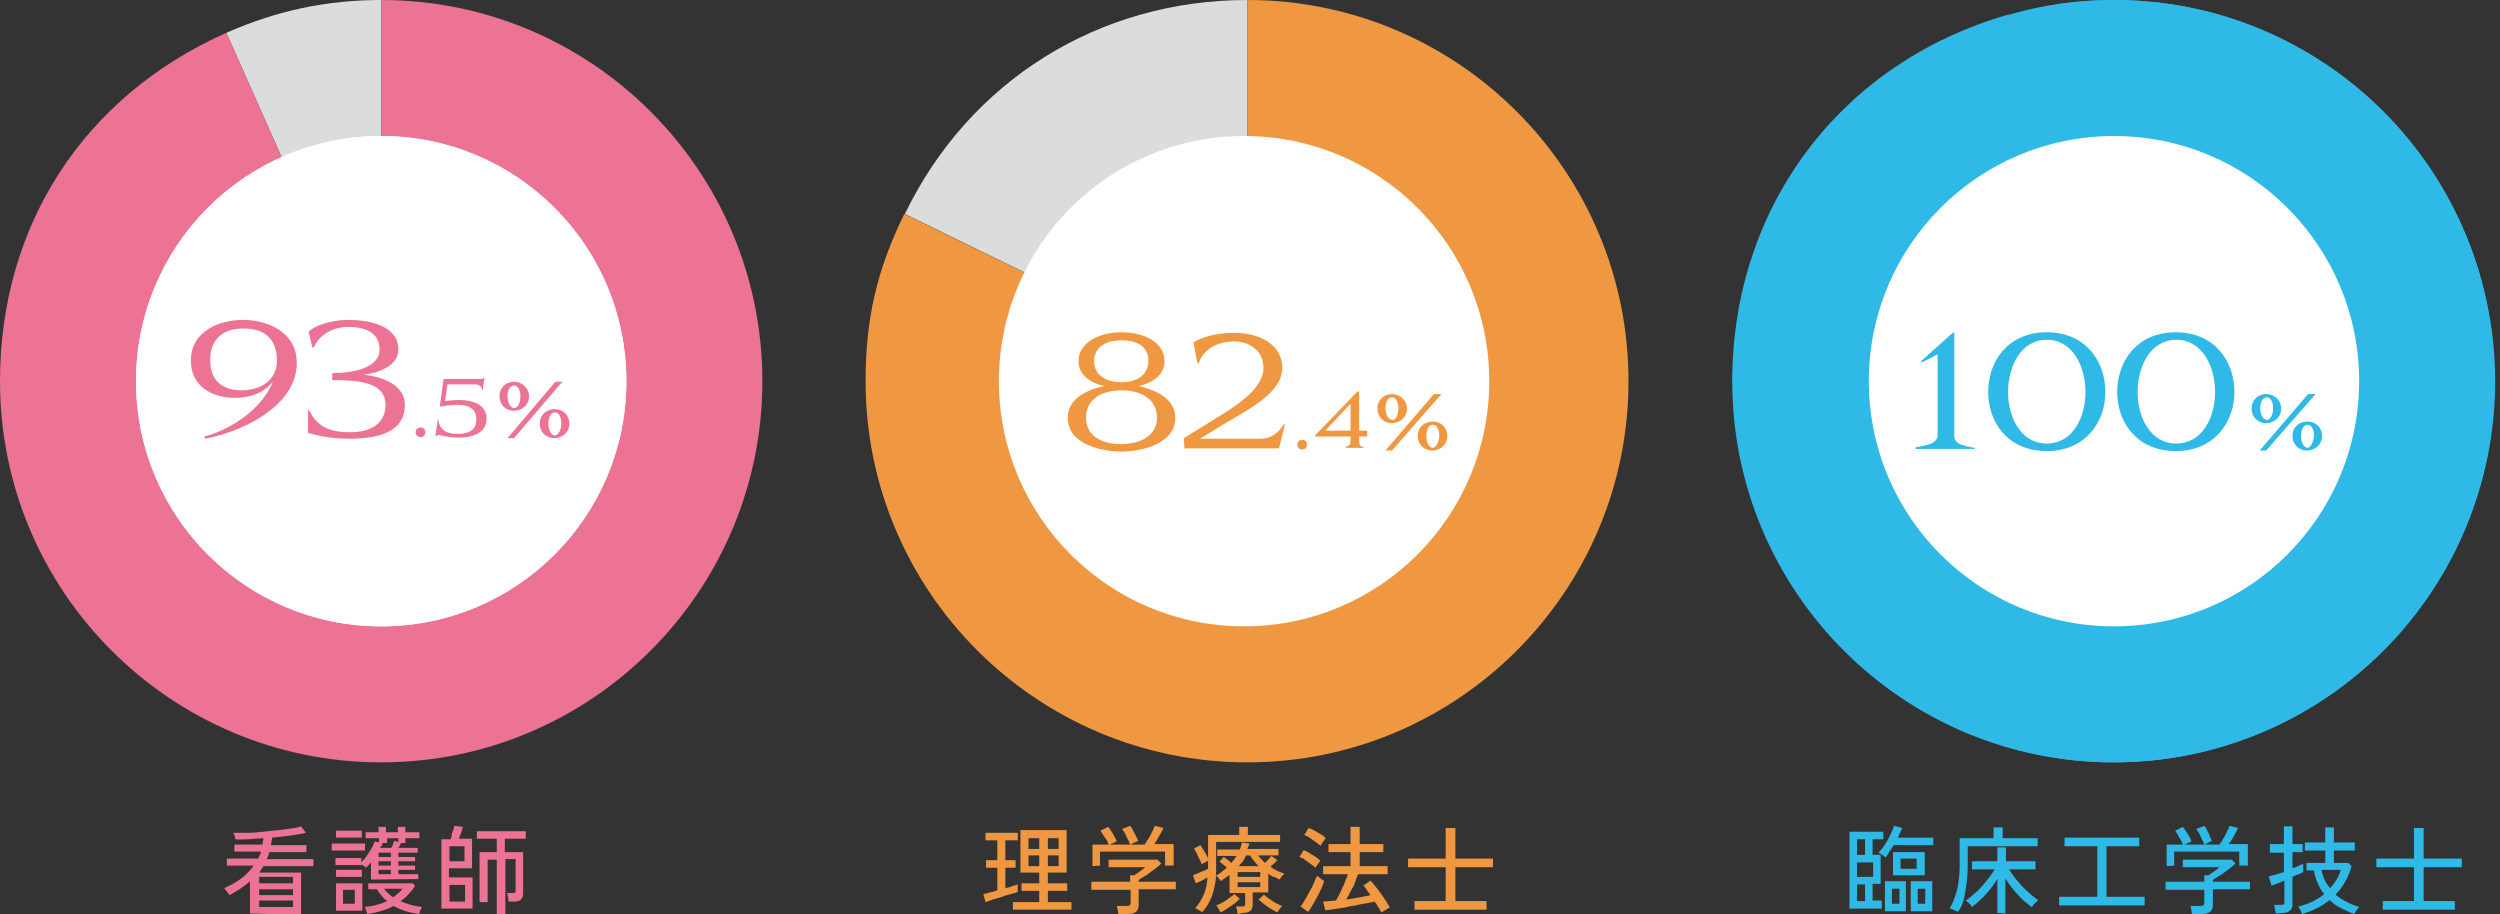
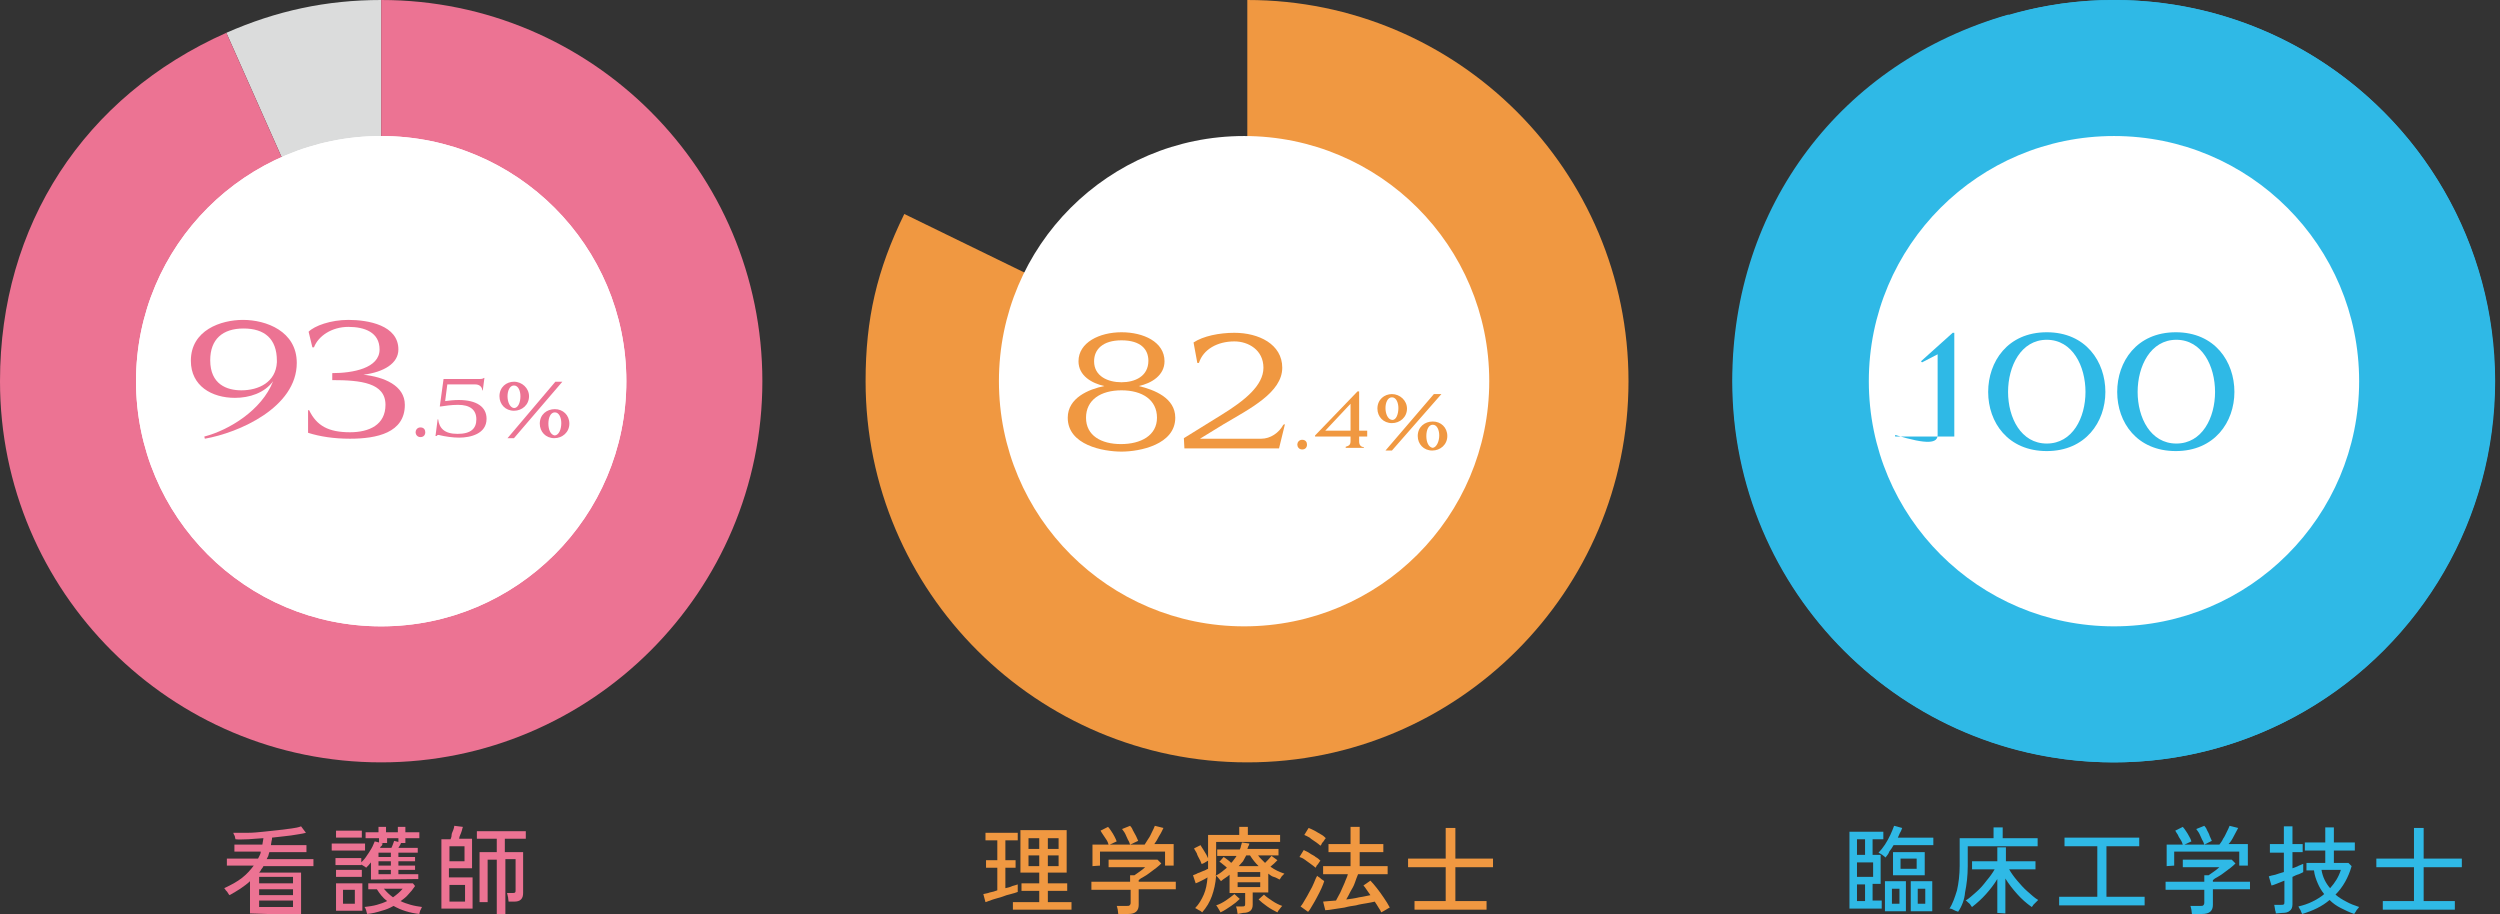
<svg xmlns="http://www.w3.org/2000/svg" version="1.1" id="_レイヤー_1" x="0px" y="0px" viewBox="0 0 465 170" style="enable-background:new 0 0 465 170;" xml:space="preserve">
  <rect x="0" y="0" width="465" height="170" fill="#333333" stroke="none" />
  <style type="text/css">
	.st0{fill:#DBDCDC;}
	.st1{fill:#F09841;}
	.st2{fill:#EC7393;}
	.st3{fill:#FFFFFF;}
	.st4{fill:#2FB9E6;}
</style>
-   <path class="st0" d="M232,70.9l-63.7-31.1C180.3,15,204.4,0,232,0V70.9z" />
  <path class="st1" d="M232,70.9V0c39.2,0,70.9,31.8,70.9,70.9s-31.8,70.9-70.9,70.9S161,110.1,161,70.9c0-11.6,2.1-20.7,7.2-31.1  L232,70.9L232,70.9z" />
  <path class="st0" d="M70.9,70.9L42.1,6.1C51.4,2,60.7,0,70.9,0V70.9z" />
  <path class="st2" d="M70.9,70.9V0c39.2,0,70.9,31.8,70.9,70.9s-31.8,70.9-70.9,70.9S0,110.1,0,70.9c0-29,15.6-53,42.1-64.8  C42.1,6.1,70.9,70.9,70.9,70.9z" />
  <path class="st3" d="M116.5,70.9c0,25.2-20.4,45.6-45.6,45.6S25.3,96.1,25.3,70.9s20.4-45.6,45.6-45.6S116.5,45.7,116.5,70.9" />
  <path class="st2" d="M46.5,169.9v-6c-0.5,0.5-1.1,0.9-1.8,1.4c-0.6,0.4-1.3,0.8-2,1.2c-0.1-0.1-0.2-0.2-0.3-0.4s-0.2-0.3-0.4-0.5  c-0.1-0.2-0.2-0.3-0.3-0.4c1.3-0.6,2.4-1.2,3.3-1.9c0.9-0.7,1.6-1.5,2.2-2.3h-5v-1.3H48c0.1-0.2,0.2-0.4,0.3-0.6  c0.1-0.2,0.2-0.4,0.2-0.7h-4.9v-1.3h5.2c0-0.2,0.1-0.4,0.1-0.6c0-0.2,0.1-0.4,0.1-0.6c-1,0.1-1.9,0.1-2.8,0.2c-0.9,0-1.7,0.1-2.4,0  c0-0.1-0.1-0.3-0.1-0.4c0-0.2-0.1-0.3-0.2-0.5s-0.1-0.3-0.1-0.3c0.8,0,1.7,0,2.7,0c1,0,1.9-0.1,2.9-0.2c1-0.1,1.9-0.2,2.8-0.3  c0.9-0.1,1.7-0.2,2.4-0.3s1.3-0.2,1.8-0.4l0.9,1.2c-0.7,0.2-1.6,0.3-2.8,0.5c-1.1,0.1-2.3,0.3-3.5,0.4c0,0.2,0,0.4-0.1,0.7  c0,0.2-0.1,0.4-0.1,0.7H57v1.3h-6.9c-0.1,0.2-0.1,0.4-0.2,0.7c-0.1,0.2-0.2,0.4-0.3,0.6h8.7v1.3H49c-0.1,0.2-0.2,0.4-0.4,0.6  c-0.1,0.2-0.2,0.4-0.4,0.6h7.8v7.9L46.5,169.9L46.5,169.9z M48.2,164.3h6.3v-1.2h-6.3V164.3z M48.2,166.5h6.3v-1.1h-6.3V166.5z   M48.2,168.7h6.3v-1.2h-6.3V168.7z" />
  <path class="st2" d="M61.7,156.9h6.2v1.3h-6.2C61.7,158.2,61.7,156.9,61.7,156.9z M69,163.6v-3.2c-0.3,0.4-0.6,0.7-0.9,1  c-0.1-0.1-0.2-0.2-0.4-0.3c-0.2-0.1-0.3-0.2-0.5-0.3v0.1h-4.8v-1.3h4.8v0.8c0.3-0.3,0.7-0.7,1-1.2c0.3-0.4,0.6-0.9,0.9-1.4  c0.3-0.5,0.4-0.9,0.6-1.3l0.8,0.2v-0.8H68v-1.1h2.4v-1h1.4v1H74v-1h1.4v1H78v1.1h-2.6v0.9h-0.8c-0.1,0.1-0.1,0.3-0.2,0.4  c-0.1,0.2-0.2,0.3-0.3,0.5h3.6v0.9h-3.6v0.8h3.1v0.8h-3.1v0.8h3.1v0.8h-3.1v0.8h3.7v0.9L69,163.6L69,163.6z M62.5,161.8h4.8v1.3  h-4.8V161.8z M62.5,164.3h4.9v5.1h-4.9V164.3z M62.5,154.5h4.8v1.3h-4.8V154.5z M63.8,168.1H66v-2.6h-2.2  C63.8,165.6,63.8,168.1,63.8,168.1z M68.3,170c-0.1-0.2-0.1-0.4-0.2-0.7s-0.2-0.5-0.3-0.6c0.8-0.1,1.6-0.2,2.3-0.4  c0.7-0.2,1.3-0.4,1.9-0.7c-0.8-0.6-1.4-1.4-1.9-2.2h-1.6v-1.1h8.3l0.4,0.5c-0.4,0.6-0.8,1.1-1.2,1.5c-0.4,0.5-0.9,0.9-1.5,1.3  c0.6,0.3,1.2,0.5,1.9,0.7c0.7,0.2,1.4,0.3,2.1,0.4c-0.1,0.1-0.1,0.2-0.2,0.4c-0.1,0.2-0.2,0.3-0.2,0.5c-0.1,0.2-0.1,0.3-0.1,0.4  c-1.8-0.2-3.4-0.7-4.8-1.5c-0.7,0.4-1.4,0.7-2.2,0.9C70.1,169.7,69.2,169.9,68.3,170 M70.4,159.4h2.3v-0.8h-2.3V159.4z M70.4,161  h2.3v-0.8h-2.3V161z M70.4,162.6h2.3v-0.8h-2.3V162.6z M70.7,157.7h2.1c0.1-0.2,0.2-0.4,0.3-0.7c0.1-0.3,0.2-0.5,0.2-0.6l0.8,0.2  v-0.7h-2.1v0.9h-1.1l0.3,0.1c-0.1,0.1-0.1,0.3-0.2,0.4S70.7,157.5,70.7,157.7 M73.1,166.9c0.7-0.5,1.3-1,1.8-1.6h-3.5  C71.9,165.9,72.4,166.4,73.1,166.9" />
  <path class="st2" d="M82.1,169.1v-13h1.7c0.1-0.2,0.2-0.5,0.2-0.8s0.2-0.6,0.3-0.9c0.1-0.3,0.2-0.6,0.2-0.8l1.6,0.2  c-0.1,0.2-0.1,0.4-0.2,0.7c-0.1,0.3-0.2,0.6-0.3,0.8s-0.2,0.5-0.2,0.7h2.4v5.5h-4.3v1.7h4.4v5.8H82.1L82.1,169.1z M83.6,160.2h2.8  v-2.8h-2.8V160.2z M83.6,167.7h2.9v-3.1h-2.9V167.7z M92.4,170v-10.1h-1.7v7.9h-1.5v-9.3h3.2v-2.5h-3.7v-1.4h9.1v1.4h-3.9v2.5h3.4  v7.6c0,0.5-0.1,0.9-0.4,1.2s-0.7,0.4-1.3,0.4h-1c0-0.2-0.1-0.5-0.1-0.8c-0.1-0.3-0.1-0.6-0.2-0.8h1c0.2,0,0.4,0,0.5-0.1  c0.1-0.1,0.1-0.2,0.1-0.5v-5.7h-1.9V170L92.4,170L92.4,170z" />
  <path class="st3" d="M116.5,70.9c0,25.2-20.4,45.6-45.6,45.6S25.3,96.1,25.3,70.9s20.4-45.6,45.6-45.6S116.5,45.7,116.5,70.9" />
  <path class="st2" d="M50.8,70.9c-1.6,2.2-4.4,3.1-7.1,3.1c-4.3,0-8.2-2.2-8.2-6.9c0-5.7,5.6-7.6,9.7-7.6c4.3,0,10,2.1,10,8  c0,8.3-10.8,13-17.1,14.1L38,81.2C42.6,80,48.7,76.3,50.8,70.9 M44.9,72.6c3.2,0,6.4-1.5,6.6-5.2v-0.3c0-4.1-2.3-6-6.2-6  s-6.2,2-6.2,5.9C39.1,71.5,42.2,72.6,44.9,72.6" />
  <path class="st2" d="M65.1,80.4c3.6,0,6.6-1.4,6.6-5.1c0-4.1-4.6-4.6-9.9-4.6v-1.3c3.8,0,8.8-0.9,8.8-4.4c0-3.2-2.8-4.2-5.8-4.2  c-3.1,0-5.6,1.7-6.4,3.8h-0.3l-0.7-2.9c1.1-1.1,4.1-2.2,7.4-2.2c3.7,0,9.3,1,9.3,5.5c0,2.6-2.7,4.2-6.5,4.7c3.8,0.4,7.7,2,7.7,5.6  c0,5.2-5.2,6.3-10.2,6.3c-3,0-5.6-0.4-7.8-1.1v-4.2h0.2C58.9,79.2,61.1,80.4,65.1,80.4" />
  <path class="st2" d="M78.2,79.5c0.7,0,0.9,0.5,0.9,0.9c0,0.5-0.3,0.9-0.9,0.9s-0.9-0.5-0.9-0.9S77.6,79.5,78.2,79.5" />
  <path class="st2" d="M82.5,70.5h6.3c0.6,0,1,0,1.2-0.2h0.1l-0.3,2.3h-0.1c0-0.5-0.4-1.1-1.3-1.1h-5.2l-0.4,3.1  c0.7-0.1,1.7-0.2,2.5-0.2c3.4,0,5.2,1.3,5.2,3.5c0,2.8-3,3.5-5.1,3.5c-1.2,0-2.6-0.2-3.8-0.5c-0.3,0-0.3,0.1-0.4,0.2h-0.2l0.4-3.1  h0.1c0.2,1.6,1.1,2.7,3.6,2.7s3.5-1,3.5-2.7c0-1.8-1.2-2.7-3.4-2.7c-1.3,0-2.5,0.2-3.2,0.3h-0.2L82.5,70.5L82.5,70.5z" />
  <path class="st2" d="M98.4,73.7c0,1.6-1.3,2.7-2.8,2.7c-1.6,0-2.7-1.2-2.7-2.7c0-1.7,1.3-2.7,2.7-2.7C97.1,71,98.4,72.2,98.4,73.7   M95.6,81.5h-1.2l8.9-10.5h1.3L95.6,81.5L95.6,81.5z M96.8,73.7c0-1-0.4-2-1.2-2s-1.2,1-1.2,2s0.4,2.1,1.2,2.2  C96.4,75.9,96.8,74.8,96.8,73.7 M105.9,78.8c0,1.6-1.3,2.7-2.8,2.7c-1.6,0-2.7-1.2-2.7-2.7c0-1.7,1.3-2.7,2.8-2.7  S105.9,77.2,105.9,78.8 M104.4,78.7c0-1-0.4-2-1.2-2s-1.2,1-1.2,2.1s0.4,2.1,1.2,2.2C104,80.9,104.4,79.8,104.4,78.7" />
  <path class="st1" d="M183.3,167.8l-0.4-1.5c0.3-0.1,0.7-0.1,1.2-0.3c0.5-0.1,0.9-0.2,1.4-0.4v-4.2h-2.1v-1.4h2.1v-3.7h-2.2v-1.4h6  v1.4H187v3.7h1.9v1.4H187v3.8c0.5-0.1,0.9-0.2,1.3-0.4c0.4-0.1,0.7-0.2,1-0.3v1.4c-0.3,0.1-0.8,0.3-1.3,0.4s-1.1,0.3-1.6,0.5  c-0.6,0.2-1.1,0.3-1.7,0.5S183.6,167.7,183.3,167.8 M188.4,169.2v-1.4h4.9v-2.1H190v-1.4h3.3v-2h-3.5v-7.9h8.6v7.9h-3.5v2h3.6v1.4  h-3.6v2.1h4.4v1.4H188.4L188.4,169.2z M191.3,157.9h2v-2h-2V157.9z M191.3,161.1h2v-2h-2V161.1z M194.9,157.9h2v-2h-2V157.9z   M194.9,161.1h2v-2h-2V161.1z" />
  <path class="st1" d="M208,170c0-0.2-0.1-0.5-0.1-0.8c-0.1-0.3-0.1-0.6-0.2-0.7h1.9c0.2,0,0.4,0,0.5-0.1c0.1-0.1,0.2-0.2,0.2-0.5  v-2.4H203V164h7.2v-1.2h0.8c0.3-0.2,0.6-0.4,1-0.7c0.4-0.3,0.7-0.5,1-0.8h-6.8v-1.4h9.1l0.7,0.7c-0.2,0.2-0.5,0.5-0.9,0.8  c-0.4,0.3-0.8,0.6-1.2,0.9c-0.4,0.3-0.8,0.6-1.2,0.8s-0.7,0.4-0.9,0.6v0.3h6.9v1.4h-6.9v2.9c0,1.1-0.6,1.7-1.9,1.7L208,170L208,170z   M203.2,161.1v-4h3c-0.1-0.3-0.2-0.6-0.4-0.9s-0.4-0.6-0.6-0.9c-0.2-0.3-0.4-0.6-0.5-0.8l1.4-0.7c0.2,0.2,0.4,0.5,0.6,0.8  c0.2,0.3,0.4,0.6,0.6,1s0.3,0.6,0.4,0.9l-1.3,0.6h6.5c0.2-0.3,0.4-0.6,0.7-1.1c0.3-0.4,0.5-0.9,0.7-1.3c0.2-0.4,0.4-0.8,0.5-1.1  l1.6,0.4c-0.2,0.4-0.4,0.9-0.8,1.5c-0.3,0.6-0.6,1.1-0.9,1.5h3.6v4h-1.6v-2.6h-12.1v2.6L203.2,161.1L203.2,161.1z M210.2,157.1  c-0.1-0.3-0.2-0.6-0.4-0.9c-0.2-0.4-0.3-0.7-0.5-1.1s-0.4-0.6-0.6-0.9l1.5-0.6c0.2,0.2,0.4,0.5,0.5,0.8c0.2,0.4,0.4,0.7,0.6,1.1  s0.3,0.7,0.4,0.9L210.2,157.1L210.2,157.1z" />
  <path class="st1" d="M230.2,170c0-0.2-0.1-0.4-0.1-0.7c-0.1-0.3-0.1-0.5-0.2-0.7h1.1c0.2,0,0.4,0,0.5-0.1c0.1-0.1,0.1-0.2,0.1-0.5  v-1.9h-2.9v-3.4c-0.2,0.2-0.5,0.4-0.8,0.6c-0.3,0.2-0.6,0.4-0.8,0.6c-0.1-0.1-0.2-0.3-0.4-0.5c-0.2-0.2-0.3-0.4-0.5-0.5  c-0.1,1.4-0.4,2.7-0.8,3.8c-0.4,1.1-1,2.1-1.8,3c-0.1-0.1-0.3-0.3-0.6-0.4c-0.3-0.2-0.5-0.3-0.7-0.4c0.7-0.7,1.2-1.6,1.6-2.5  c0.4-0.9,0.6-2,0.7-3.2c-0.3,0.2-0.7,0.4-1.1,0.6s-0.8,0.4-1.1,0.5l-0.5-1.5c0.2-0.1,0.6-0.2,0.9-0.4c0.4-0.1,0.7-0.3,1-0.4  c0.4-0.1,0.6-0.3,0.9-0.4v-6.3h5.8v-1.5h1.6v1.5h6v1.3h-11.9v4.5c0,0.3,0,0.6,0,0.9c0,0.3,0,0.6-0.1,0.9c0.8-0.4,1.5-1,2.1-1.5  c-0.2-0.2-0.4-0.4-0.7-0.6s-0.4-0.4-0.7-0.5l0.8-0.9c0.2,0.1,0.4,0.3,0.7,0.5s0.5,0.4,0.7,0.6c0.2-0.2,0.4-0.4,0.5-0.6  c0.2-0.2,0.3-0.4,0.5-0.7h-3.6v-1.2h4.2c0.1-0.2,0.2-0.4,0.2-0.6c0.1-0.2,0.1-0.4,0.2-0.7l1.4,0.2c-0.1,0.2-0.1,0.4-0.2,0.5  s-0.1,0.4-0.2,0.5h5.8v1.2H234c0.2,0.3,0.4,0.5,0.6,0.7c0.2,0.2,0.5,0.5,0.7,0.7c0.4-0.4,0.8-0.8,1.2-1.3l1.1,0.8  c-0.2,0.2-0.4,0.4-0.6,0.6c-0.2,0.2-0.5,0.4-0.7,0.6c0.8,0.6,1.7,1,2.6,1.3c-0.1,0.1-0.3,0.3-0.5,0.5c-0.2,0.3-0.3,0.5-0.4,0.6  c-0.4-0.2-0.7-0.4-1.1-0.5s-0.7-0.4-1-0.6v3.5h-2.9v2.3c0,1-0.6,1.5-1.8,1.5L230.2,170L230.2,170z M223.5,160.7  c-0.1-0.2-0.2-0.6-0.4-0.9c-0.2-0.4-0.4-0.7-0.5-1.1c-0.2-0.4-0.4-0.6-0.5-0.9l1.2-0.6c0.1,0.2,0.3,0.5,0.5,0.8s0.4,0.7,0.6,1  c0.2,0.4,0.3,0.7,0.5,1c-0.1,0-0.2,0.1-0.4,0.2c-0.2,0.1-0.3,0.2-0.5,0.3S223.6,160.7,223.5,160.7 M227,169.7c0-0.1-0.1-0.2-0.2-0.4  c-0.1-0.2-0.2-0.3-0.3-0.5c-0.1-0.2-0.2-0.3-0.3-0.4c0.6-0.2,1.2-0.5,1.8-0.9c0.6-0.4,1.1-0.8,1.6-1.2l1,0.9c-0.5,0.5-1,0.9-1.6,1.3  S227.7,169.4,227,169.7 M230.2,163.1h4.2v-0.9h-4.2V163.1z M230.2,165h4.2v-0.9h-4.2V165z M230.4,161.1h3.7c-0.6-0.6-1.1-1.2-1.6-2  h-0.7c-0.2,0.4-0.4,0.7-0.6,1.1C230.9,160.5,230.7,160.8,230.4,161.1 M237.6,169.7c-0.6-0.3-1.2-0.6-1.9-1.1s-1.2-0.9-1.6-1.3l1-0.9  c0.4,0.4,1,0.8,1.6,1.2c0.6,0.4,1.2,0.7,1.8,0.9c-0.1,0.1-0.3,0.3-0.5,0.6C237.8,169.3,237.7,169.5,237.6,169.7" />
  <path class="st1" d="M244.7,161.4c-0.2-0.2-0.5-0.4-0.9-0.7c-0.4-0.3-0.7-0.5-1.1-0.8s-0.7-0.4-1-0.5l0.8-1.3  c0.3,0.2,0.7,0.3,1.1,0.6s0.8,0.4,1.1,0.7c0.4,0.2,0.7,0.5,0.9,0.7c-0.1,0.1-0.2,0.2-0.3,0.4c-0.1,0.2-0.3,0.4-0.4,0.5  C244.9,161.1,244.8,161.2,244.7,161.4 M243.3,169.6l-1.4-1c0.3-0.3,0.5-0.7,0.8-1.2c0.3-0.5,0.6-1,0.9-1.6c0.3-0.5,0.6-1.1,0.8-1.6  c0.2-0.5,0.4-1,0.6-1.3c0.1,0.1,0.2,0.2,0.4,0.3c0.2,0.1,0.3,0.3,0.5,0.4s0.3,0.2,0.4,0.3c-0.1,0.4-0.3,0.8-0.5,1.3  c-0.2,0.5-0.5,1-0.8,1.6s-0.6,1.1-0.9,1.6C243.8,168.9,243.6,169.3,243.3,169.6 M245.6,157.3c-0.2-0.2-0.5-0.4-0.9-0.7  c-0.4-0.3-0.8-0.5-1.1-0.8c-0.4-0.2-0.7-0.4-1-0.5l0.8-1.3c0.3,0.1,0.7,0.3,1.1,0.5c0.4,0.2,0.8,0.5,1.2,0.7  c0.4,0.2,0.7,0.5,0.9,0.7c-0.1,0.1-0.2,0.2-0.3,0.4c-0.1,0.2-0.3,0.4-0.4,0.5C245.8,157.1,245.7,157.2,245.6,157.3 M256.9,169.7  c-0.1-0.3-0.3-0.6-0.5-0.9c-0.2-0.3-0.4-0.7-0.7-1.1c-0.4,0.1-0.9,0.2-1.5,0.3c-0.6,0.1-1.3,0.2-2,0.4c-0.7,0.1-1.4,0.2-2.1,0.4  c-0.7,0.1-1.4,0.2-2,0.3c-0.6,0.1-1.2,0.2-1.6,0.2l-0.4-1.6c0.3,0,0.7-0.1,1.1-0.1s0.9-0.1,1.3-0.1c0.2-0.4,0.5-0.9,0.8-1.5  c0.3-0.6,0.5-1.2,0.8-1.8c0.2-0.6,0.5-1.1,0.6-1.6h-4.6v-1.5h5.1v-2.6h-4.1V157h4.1v-3.2h1.7v3.2h4.4v1.5h-4.4v2.6h5.2v1.5h-5.5  c-0.2,0.5-0.4,1-0.6,1.6c-0.2,0.6-0.5,1.1-0.8,1.6c-0.3,0.6-0.5,1-0.8,1.5c0.8-0.1,1.6-0.2,2.4-0.4c0.8-0.1,1.5-0.3,2.1-0.4  c-0.2-0.3-0.5-0.7-0.7-1c-0.2-0.3-0.4-0.6-0.6-0.8l1.3-0.9c0.4,0.4,0.8,0.9,1.2,1.4s0.9,1.2,1.3,1.8c0.4,0.6,0.8,1.2,1.1,1.8  c-0.2,0.1-0.4,0.2-0.7,0.4S257.1,169.6,256.9,169.7" />
  <polygon class="st1" points="263.1,169.2 263.1,167.6 268.9,167.6 268.9,161.3 261.9,161.3 261.9,159.7 268.9,159.7 268.9,154   270.7,154 270.7,159.7 277.7,159.7 277.7,161.3 270.7,161.3 270.7,167.6 276.5,167.6 276.5,169.2 " />
  <path class="st3" d="M277,70.9c0,25.2-20.4,45.6-45.6,45.6s-45.6-20.4-45.6-45.6s20.4-45.6,45.6-45.6S277,45.7,277,70.9" />
  <path class="st1" d="M208.6,61.8c4.1,0,8,1.8,8,5.4c0,2.6-2.4,4.1-4.8,4.6c2.9,0.7,6.8,2.2,6.8,5.9c0,5-6.6,6.3-10,6.3  s-10-1.2-10-6.3c0-3.7,3.9-5.3,6.8-5.9c-2.3-0.5-4.8-1.9-4.8-4.6C200.6,63.7,204.5,61.8,208.6,61.8 M215.2,77.7  c0-3.3-2.7-5.1-6.6-5.1s-6.6,1.8-6.6,5.1s2.8,4.9,6.5,4.9S215.2,81,215.2,77.7 M208.6,63.3c-3.5,0-5.1,1.7-5.1,3.9  c0,2.8,2.6,3.9,5.1,3.9s5-1.1,5-4C213.6,65,212.2,63.3,208.6,63.3" />
  <path class="st1" d="M239,78.9l-1.1,4.5h-17.6l-0.1-1.9l7.1-4.4c4.2-2.6,7.7-5.4,7.7-8.7s-2.8-4.9-5.4-4.9c-3.2,0-5.8,1.5-6.6,4  h-0.3l-0.7-3.8c1.8-1.2,4.8-1.8,7.6-1.8c4.5,0,8.9,2.1,8.9,6.5c0,4.6-6,7.6-10.9,10.5l-4.4,2.7h11.4c1.7,0,3.3-1.1,4.1-2.6L239,78.9  L239,78.9z" />
  <path class="st1" d="M242.2,81.8c0.7,0,0.9,0.5,0.9,0.9c0,0.5-0.3,0.9-0.9,0.9s-0.9-0.5-0.9-0.9S241.6,81.8,242.2,81.8" />
  <path class="st1" d="M251.2,81.2h-6.6V81l7.9-8.2h0.3v7.3h1.5v1.1h-1.5v0.9c0,0.8,0.4,1,0.9,1.1v0.1h-3.4v-0.2  c0.6-0.2,0.9-0.3,0.9-1.1L251.2,81.2L251.2,81.2z M251.2,75.1l-4.7,5h4.7V75.1z" />
  <path class="st1" d="M261.7,76c0,1.6-1.3,2.7-2.8,2.7c-1.6,0-2.7-1.2-2.7-2.7c0-1.7,1.3-2.7,2.7-2.7C260.4,73.3,261.7,74.5,261.7,76   M258.9,83.8h-1.2l9-10.5h1.4L258.9,83.8L258.9,83.8z M260.1,75.9c0-1-0.4-2-1.2-2s-1.2,1-1.2,2s0.4,2.1,1.2,2.2  C259.7,78.2,260.1,77,260.1,75.9 M269.2,81.1c0,1.6-1.3,2.7-2.8,2.7c-1.6,0-2.7-1.2-2.7-2.7c0-1.7,1.3-2.7,2.8-2.7  S269.2,79.5,269.2,81.1 M267.7,81c0-1-0.4-2-1.2-2s-1.2,1-1.2,2.1s0.4,2.1,1.2,2.2C267.2,83.2,267.7,82.1,267.7,81" />
  <path class="st4" d="M344,169.1v-14.4h6.3v1.4h-2v2.9h1.5v5.4h-1.5v3.1h1.7v1.5H344L344,169.1z M345.4,159h1.5v-2.9h-1.5V159z   M345.4,163.1h3v-2.7h-3V163.1z M345.4,167.6h1.5v-3.1h-1.5V167.6z M350.7,159.5c-0.1-0.1-0.3-0.3-0.6-0.5c-0.3-0.2-0.5-0.3-0.7-0.4  c0.4-0.4,0.8-0.9,1.2-1.5c0.4-0.6,0.7-1.2,1-1.8c0.3-0.6,0.5-1.2,0.7-1.7l1.5,0.4c-0.1,0.3-0.2,0.6-0.4,0.9  c-0.1,0.3-0.3,0.6-0.4,0.9h6.6v1.4h-7.4c-0.2,0.4-0.5,0.8-0.8,1.2C351.3,158.8,351,159.1,350.7,159.5 M350.6,163.9h3.9v5.6h-3.9  V163.9z M351.9,168.1h1.4v-2.8h-1.4V168.1z M352.1,158.5h5.9v4.3h-5.9V158.5z M353.5,161.6h3v-1.9h-3V161.6z M355.4,163.9h4v5.6h-4  V163.9z M356.7,168.1h1.4v-2.8h-1.4V168.1z" />
  <path class="st4" d="M364.2,169.6c-0.1-0.1-0.3-0.1-0.5-0.2c-0.2-0.1-0.4-0.2-0.6-0.3s-0.3-0.1-0.5-0.1c0.6-0.9,1-2.1,1.4-3.4  c0.3-1.3,0.5-2.9,0.5-4.6v-5.1h6.3v-2h1.7v2h6.5v1.5h-13v3.7c0,1.8-0.2,3.4-0.5,4.9C365.4,167.3,364.9,168.6,364.2,169.6   M371.5,169.8v-6.3c-0.6,1-1.3,1.9-2.1,2.8c-0.8,0.9-1.7,1.7-2.6,2.4c-0.1-0.1-0.2-0.2-0.3-0.4c-0.1-0.2-0.3-0.3-0.5-0.5  c-0.1-0.1-0.3-0.3-0.4-0.3c0.7-0.4,1.3-1,2-1.6c0.7-0.6,1.3-1.3,1.9-2.1c0.6-0.7,1.1-1.4,1.5-2.1h-4.2v-1.5h4.7v-2.6h1.6v2.6h5.5  v1.5h-4.9c0.4,0.7,0.9,1.4,1.5,2.1s1.2,1.4,1.9,2s1.3,1.2,2,1.6c-0.1,0.1-0.2,0.2-0.4,0.4s-0.3,0.3-0.5,0.5  c-0.1,0.2-0.2,0.3-0.3,0.4c-1-0.7-1.9-1.5-2.7-2.4s-1.6-1.9-2.2-2.9v6.5L371.5,169.8L371.5,169.8z" />
  <polygon class="st4" points="383,168.4 383,166.8 390.1,166.8 390.1,157.4 384,157.4 384,155.8 397.9,155.8 397.9,157.4   391.8,157.4 391.8,166.8 398.9,166.8 398.9,168.4 " />
  <path class="st4" d="M407.7,170c0-0.2-0.1-0.5-0.1-0.8c-0.1-0.3-0.1-0.6-0.2-0.7h1.9c0.2,0,0.4,0,0.5-0.1c0.1-0.1,0.2-0.2,0.2-0.5  v-2.4h-7.2V164h7.2v-1.2h0.8c0.3-0.2,0.6-0.4,1-0.7c0.4-0.3,0.7-0.5,1-0.8h-6.8v-1.4h9.1l0.7,0.7c-0.2,0.2-0.5,0.5-0.9,0.8  c-0.4,0.3-0.8,0.6-1.2,0.9c-0.4,0.3-0.8,0.6-1.2,0.8s-0.7,0.4-0.9,0.6v0.3h6.9v1.4h-6.9v2.9c0,1.1-0.6,1.7-2,1.7L407.7,170  L407.7,170z M403,161.1v-4h3c-0.1-0.3-0.2-0.6-0.4-0.9c-0.2-0.3-0.4-0.6-0.5-0.9c-0.2-0.3-0.4-0.6-0.5-0.8l1.4-0.7  c0.2,0.2,0.4,0.5,0.6,0.8c0.2,0.3,0.4,0.6,0.6,1c0.2,0.3,0.3,0.6,0.4,0.9l-1.3,0.6h6.5c0.2-0.3,0.5-0.6,0.7-1.1  c0.3-0.4,0.5-0.9,0.7-1.3c0.2-0.4,0.4-0.8,0.5-1.1l1.6,0.4c-0.2,0.4-0.5,0.9-0.8,1.5c-0.3,0.6-0.6,1.1-1,1.5h3.6v4h-1.6v-2.6h-12.1  v2.6L403,161.1L403,161.1z M410,157.1c-0.1-0.3-0.2-0.6-0.4-0.9c-0.2-0.4-0.3-0.7-0.5-1.1s-0.4-0.6-0.6-0.9l1.5-0.6  c0.2,0.2,0.4,0.5,0.5,0.8c0.2,0.4,0.4,0.7,0.5,1.1c0.2,0.4,0.3,0.7,0.4,0.9L410,157.1L410,157.1z" />
  <path class="st4" d="M423.3,169.9c0-0.1,0-0.3-0.1-0.5c0-0.2-0.1-0.4-0.1-0.6c0-0.2-0.1-0.4-0.1-0.5h1.3c0.2,0,0.4,0,0.5-0.1  c0.1-0.1,0.1-0.2,0.1-0.5v-3.9c-0.5,0.2-1,0.4-1.5,0.6c-0.5,0.2-0.8,0.3-0.9,0.3L422,163c0.3-0.1,0.7-0.2,1.2-0.3  c0.5-0.2,1-0.3,1.6-0.5v-3.6h-2.6V157h2.6v-3.3h1.6v3.3h1.9v1.5h-1.9v3c0.5-0.2,0.9-0.3,1.2-0.5c0.4-0.1,0.6-0.3,0.8-0.3v1.5  c-0.1,0.1-0.4,0.2-0.8,0.4c-0.4,0.1-0.8,0.3-1.2,0.5v5.1c0,0.6-0.2,1-0.5,1.2c-0.3,0.3-0.8,0.4-1.4,0.4L423.3,169.9L423.3,169.9z   M437.9,170c-0.9-0.3-1.7-0.7-2.5-1.1c-0.8-0.4-1.5-0.9-2.1-1.5c-1.4,1.2-3.1,2-5.1,2.6c-0.1-0.2-0.2-0.4-0.3-0.7  c-0.2-0.3-0.3-0.5-0.4-0.7c0.9-0.2,1.8-0.5,2.6-0.9c0.8-0.4,1.5-0.8,2.2-1.4c-0.5-0.6-0.9-1.3-1.2-2s-0.6-1.5-0.7-2.4H429v-1.4h3.5  v-2.3h-3.8v-1.5h3.8v-2.8h1.6v2.8h3.9v1.5h-3.9v2.3h2.7l0.6,0.6c-0.6,2.1-1.6,3.9-3,5.3c0.6,0.5,1.2,0.9,2,1.3  c0.7,0.4,1.5,0.7,2.4,1c-0.1,0.1-0.2,0.3-0.4,0.5s-0.2,0.4-0.4,0.6C438,169.8,437.9,169.9,437.9,170 M433.4,165.2  c0.9-1,1.6-2.1,2-3.4h-3.6C432,163.1,432.6,164.3,433.4,165.2" />
  <polygon class="st4" points="443.2,169.2 443.2,167.6 449,167.6 449,161.3 442,161.3 442,159.7 449,159.7 449,154 450.8,154   450.8,159.7 457.9,159.7 457.9,161.3 450.8,161.3 450.8,167.6 456.6,167.6 456.6,169.2 " />
  <path class="st4" d="M393.2,0v32.9c21,0,38,17,38,38s-17,38-38,38s-38-17-38-38c0-17.3,11.6-32,27.5-36.5l-9.1-31.7  c-31.2,8.9-51.4,35.7-51.4,68.2c0,39.2,31.8,70.9,70.9,70.9s70.9-31.7,70.9-70.9S432.4,0,393.2,0" />
  <circle class="st4" cx="393.2" cy="70.9" r="70.9" />
  <path class="st4" d="M393.2,32.9V0c-6.7,0-13.1,0.9-19.5,2.8l9.1,31.7C386.1,33.5,389.6,32.9,393.2,32.9" />
  <path class="st3" d="M438.8,70.9c0,25.2-20.4,45.6-45.6,45.6s-45.6-20.4-45.6-45.6s20.4-45.6,45.6-45.6S438.8,45.7,438.8,70.9" />
-   <path class="st4" d="M360.4,80.9v-15l-2.9,1.5l-0.2-0.2l5.9-5.3h0.3v19.1c0,1.6,1.5,1.9,3.8,2.3v0.2h-11v-0.3  C358.7,82.8,360.4,82.4,360.4,80.9" />
+   <path class="st4" d="M360.4,80.9v-15l-2.9,1.5l-0.2-0.2l5.9-5.3h0.3v19.1v0.2h-11v-0.3  C358.7,82.8,360.4,82.4,360.4,80.9" />
  <path class="st4" d="M369.8,72.9c0-5.6,3.6-11.1,10.9-11.1s10.9,5.5,10.9,11.1s-3.7,11-10.9,11S369.8,78.6,369.8,72.9 M387.9,72.9  c0-4.8-2.4-9.7-7.2-9.7s-7.2,4.9-7.2,9.7s2.4,9.6,7.2,9.6S387.9,77.7,387.9,72.9" />
  <path class="st4" d="M393.8,72.9c0-5.6,3.6-11.1,10.9-11.1s10.9,5.5,10.9,11.1s-3.7,11-10.9,11S393.8,78.6,393.8,72.9 M412,72.9  c0-4.8-2.4-9.7-7.2-9.7s-7.2,4.9-7.2,9.7s2.4,9.6,7.2,9.6S412,77.7,412,72.9" />
-   <path class="st4" d="M424.3,76c0,1.6-1.3,2.7-2.8,2.7c-1.6,0-2.7-1.2-2.7-2.7c0-1.7,1.3-2.7,2.7-2.7C423.1,73.3,424.3,74.5,424.3,76   M421.5,83.8h-1.2l9-10.5h1.4L421.5,83.8L421.5,83.8z M422.8,75.9c0-1-0.4-2-1.2-2s-1.2,1-1.2,2s0.4,2.1,1.2,2.2  C422.3,78.2,422.8,77,422.8,75.9 M431.9,81.1c0,1.6-1.3,2.7-2.8,2.7c-1.6,0-2.7-1.2-2.7-2.7c0-1.7,1.3-2.7,2.8-2.7  S431.9,79.5,431.9,81.1 M430.4,81c0-1-0.4-2-1.2-2s-1.2,1-1.2,2.1s0.4,2.1,1.2,2.2C429.9,83.2,430.3,82.1,430.4,81" />
</svg>